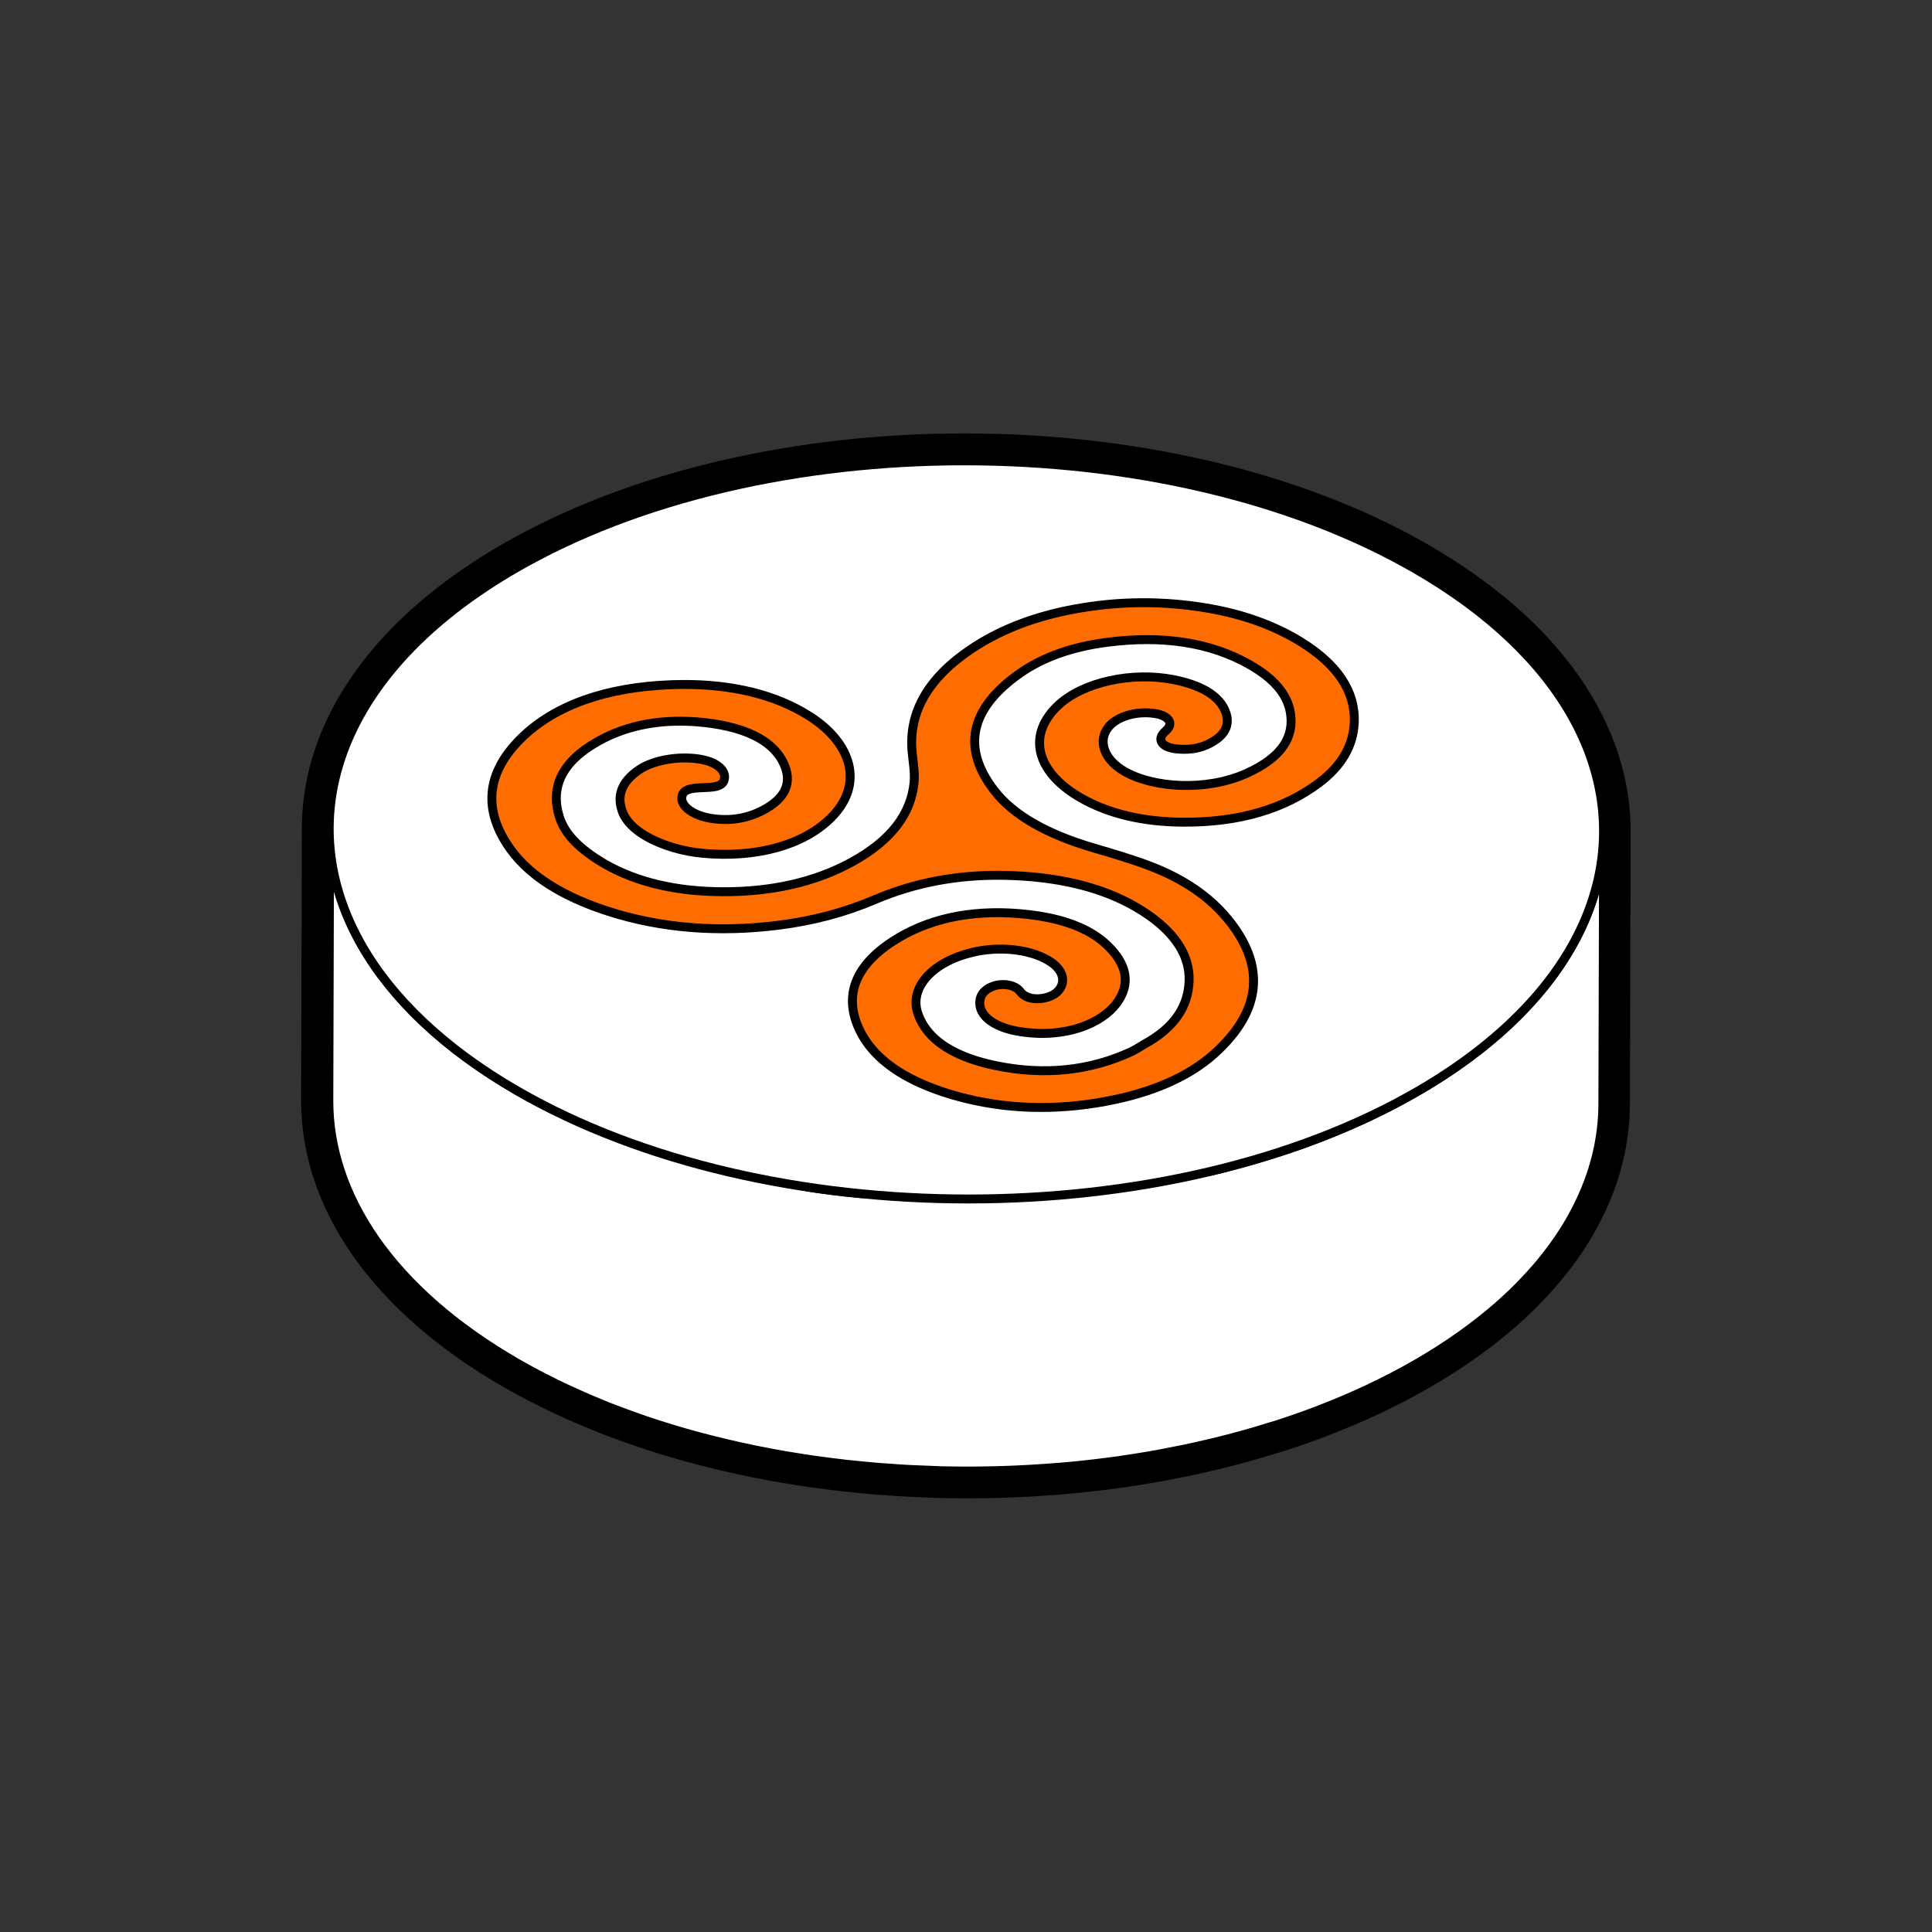
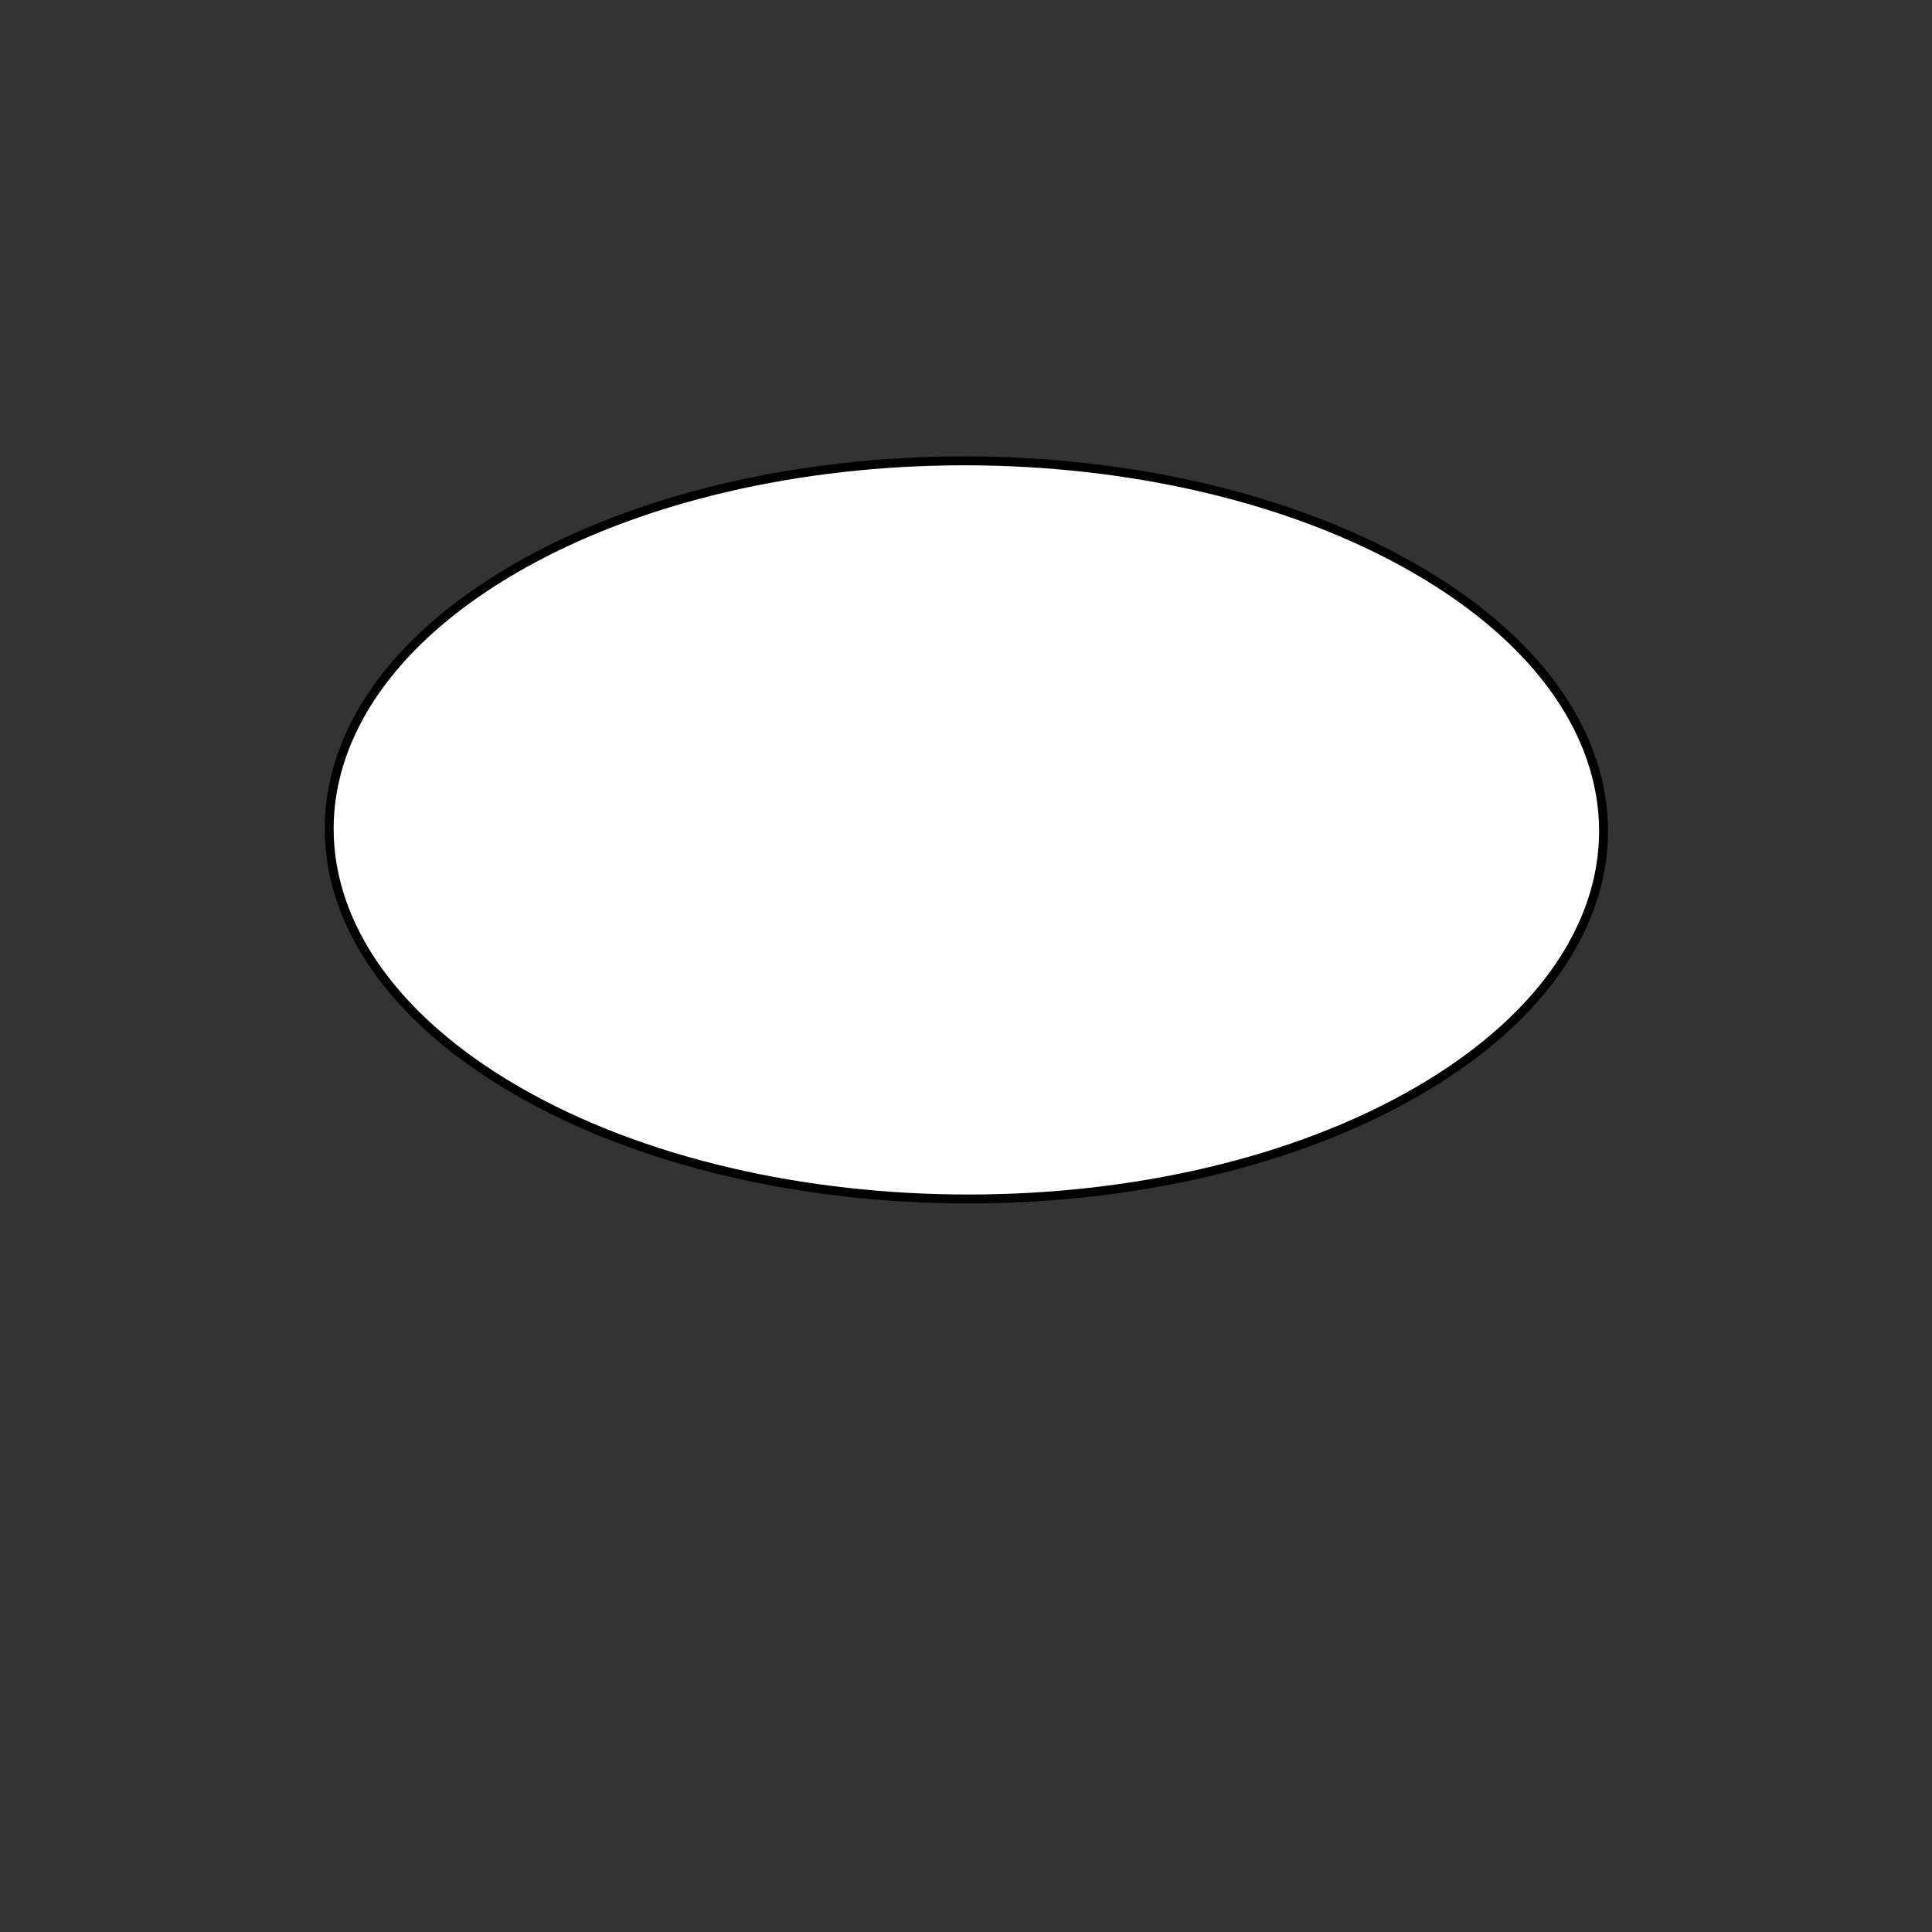
<svg xmlns="http://www.w3.org/2000/svg" id="Design" viewBox="0 0 500 500">
  <rect x="0" y="0" width="500" height="500" fill="#333333" stroke="none" />
  <defs>
    <style>
      .cls-1 {
        stroke-width: 2.31px;
      }

      .cls-1, .cls-2 {
        fill: #fff;
        stroke-linecap: round;
        stroke-linejoin: round;
      }

      .cls-1, .cls-2, .cls-3 {
        stroke: #000;
      }

      .cls-4 {
        isolation: isolate;
      }

      .cls-2 {
        stroke-width: 14.17px;
      }

      .cls-3 {
        fill: #ff6d00;
        stroke-miterlimit: 10;
        stroke-width: 2.31px;
      }
    </style>
  </defs>
-   <path class="cls-2" d="M366.32,147.23c-64.61-37.3-169.02-37.3-233.21,0-26.41,15.35-41.9,34.62-46.47,54.59,0,0,0,0,0,0-.12.52-.23,1.03-.33,1.55-.04.21-.08.42-.11.62-.07.35-.13.7-.19,1.04-.01.07-.03.14-.04.2-.02.14-.04.28-.06.42-.1.66-.2,1.32-.29,1.98,0,.06-.02.12-.03.18,0,.08-.02.15-.03.22-.03.24-.04.47-.06.71-.06.61-.12,1.22-.16,1.83,0,.09-.02.18-.02.27-.02.27-.03.55-.04.82,0,.08,0,.16-.01.23-.01.26-.03.52-.04.78,0,.04,0,.09,0,.13-.01.46-.02.93-.02,1.39,0,0,0,.02,0,.03v.04s0,0,0,0l-.2,70.46c-.07,24.6,16.17,49.24,48.68,68.01,1.94,1.12,3.93,2.21,5.94,3.26.67.35,1.36.68,2.03,1.02,1.36.69,2.72,1.38,4.11,2.04.82.39,1.66.76,2.5,1.14,1.27.58,2.55,1.16,3.84,1.72.9.39,1.82.76,2.73,1.13.88.36,1.74.74,2.63,1.09.45.18.92.35,1.37.52.57.22,1.15.44,1.72.65,1.7.64,3.41,1.26,5.13,1.85.4.14.79.28,1.18.42,2.08.71,4.18,1.38,6.3,2.03.52.16,1.05.31,1.58.47.91.27,1.81.55,2.73.81.96.27,1.92.53,2.89.79.28.08.56.16.85.23,2.14.57,4.3,1.11,6.47,1.63.42.1.83.2,1.25.29,1.91.44,3.82.87,5.75,1.27.27.06.54.1.8.16.31.06.63.12.94.19,2.26.45,4.53.88,6.82,1.27.23.04.45.07.68.11,2.36.4,4.73.77,7.11,1.11.02,0,.04,0,.06,0,2.61.37,5.24.7,7.88,1,.63.07,1.27.12,1.91.19,2.01.21,4.01.42,6.03.58.05,0,.1.01.16.02.92.08,1.84.12,2.76.19,1.69.12,3.38.25,5.08.34,1.09.06,2.19.09,3.29.14,1.58.07,3.15.14,4.73.19.13,0,.26.01.39.02,2.17.05,4.34.08,6.52.08.34,0,.67,0,1.01,0,2.31,0,4.61-.04,6.92-.1.37,0,.74-.02,1.11-.03.45-.01.89-.02,1.34-.04,1.86-.06,3.71-.15,5.56-.25.4-.02.8-.05,1.2-.07,2.36-.14,4.72-.3,7.08-.49.08,0,.17-.02.25-.02,1.4-.12,2.8-.24,4.19-.38.8-.08,1.6-.18,2.4-.26.57-.06,1.14-.12,1.71-.19,2.29-.26,4.57-.55,6.84-.87.33-.05.66-.1.99-.15,1.99-.29,3.98-.6,5.95-.93.58-.1,1.16-.19,1.74-.3.47-.08.93-.15,1.4-.24.82-.15,1.63-.33,2.45-.48,1.44-.27,2.88-.55,4.31-.85,1.17-.24,2.33-.5,3.49-.77,1.41-.31,2.81-.63,4.21-.97,1.16-.28,2.31-.58,3.46-.87,1.38-.35,2.75-.72,4.11-1.1,1.14-.32,2.28-.65,3.41-.98,1.35-.4,2.68-.8,4.02-1.22.58-.18,1.18-.35,1.75-.53.82-.27,1.63-.55,2.44-.82.5-.17,1-.33,1.49-.5,2.05-.71,4.09-1.44,6.09-2.21.37-.14.74-.29,1.11-.44,1.7-.66,3.38-1.34,5.05-2.04.51-.21,1.01-.42,1.52-.64,1.96-.84,3.89-1.71,5.8-2.61.23-.11.45-.22.67-.33,1.7-.81,3.38-1.65,5.04-2.51.49-.25.98-.51,1.46-.76,1.85-.98,3.68-1.98,5.46-3.02.78-.46,1.56-.91,2.32-1.38.01,0,.02-.02.04-.02.9-.55,1.79-1.1,2.67-1.66.26-.17.52-.34.78-.5.62-.4,1.23-.8,1.84-1.2.3-.2.59-.4.88-.59.58-.39,1.16-.79,1.73-1.19.27-.19.53-.37.79-.56.73-.52,1.46-1.05,2.17-1.57.08-.06.16-.12.24-.17.79-.58,1.55-1.18,2.31-1.77.23-.18.45-.36.68-.54.53-.42,1.06-.85,1.58-1.27.26-.21.51-.42.76-.63.5-.42.99-.84,1.48-1.26.23-.2.46-.39.68-.59.64-.56,1.27-1.13,1.88-1.69.05-.04.1-.09.15-.13,0,0,.01-.01.02-.02.86-.79,1.68-1.59,2.49-2.4.16-.16.33-.32.49-.49.78-.78,1.54-1.57,2.28-2.37.13-.14.26-.28.39-.42.7-.76,1.39-1.53,2.05-2.3.07-.08.15-.17.22-.25.7-.82,1.37-1.64,2.02-2.46.07-.09.15-.18.22-.27.08-.1.15-.2.22-.29.49-.64.98-1.27,1.45-1.91.06-.09.13-.17.19-.26.52-.72,1.03-1.44,1.52-2.17.13-.2.26-.39.39-.59.38-.57.75-1.14,1.11-1.72.12-.19.24-.37.35-.56.45-.73.88-1.46,1.3-2.2.02-.03.04-.06.05-.09.07-.12.13-.24.19-.36.31-.55.61-1.1.89-1.66.12-.23.24-.46.35-.69.26-.51.51-1.02.75-1.53.1-.21.2-.42.3-.63.33-.71.64-1.41.94-2.12.02-.05.04-.1.06-.15.28-.66.54-1.32.79-1.98.03-.08.07-.16.1-.24.03-.09.06-.18.09-.27.37-.99.71-1.99,1.02-2.98.03-.1.06-.21.09-.31.32-1.05.62-2.1.88-3.16.21-.85.4-1.7.57-2.55.03-.17.06-.33.09-.5.05-.26.09-.52.14-.78.14-.8.27-1.61.37-2.41.03-.23.07-.46.09-.69.12-.99.21-1.98.28-2.98.01-.21.02-.42.03-.63.03-.49.06-.97.07-1.46.01-.49.02-.98.02-1.46l.2-70.46c0,.12-.01.24-.01.36.23-24.72-15.99-49.51-48.66-68.37ZM86.57,226.73c.01.06.03.12.04.17-.01-.06-.03-.11-.04-.17h0ZM87.46,230.2c.04.15.08.3.13.45-.04-.15-.08-.3-.13-.45ZM88.08,232.24c.06.19.12.37.19.56-.06-.19-.13-.37-.19-.56ZM90.14,237.71c.1.23.2.46.3.7-.1-.23-.2-.46-.3-.7ZM91.12,239.88c.08.17.16.33.24.5-.08-.17-.16-.33-.24-.5ZM92.75,243.08c.14.27.29.53.43.8-.15-.27-.29-.53-.43-.8ZM93.95,245.22c.17.3.35.59.53.89-.18-.3-.36-.59-.53-.89ZM95.78,248.18c.23.36.46.71.7,1.07-.24-.36-.47-.71-.7-1.07ZM97.3,250.43c.24.35.49.7.74,1.04-.25-.35-.5-.69-.74-1.04ZM98.86,252.61c.42.56.85,1.11,1.29,1.67-.44-.55-.87-1.11-1.29-1.67ZM101.11,255.47c.33.41.67.82,1.02,1.22-.35-.41-.68-.82-1.02-1.22ZM102.99,257.69c.4.45.8.91,1.21,1.36-.41-.45-.82-.9-1.21-1.36ZM105.05,259.98c.56.6,1.13,1.2,1.72,1.79-.58-.59-1.16-1.19-1.72-1.79ZM107.6,262.6c.46.46.93.92,1.4,1.37-.48-.46-.94-.91-1.4-1.37ZM126.84,277.99c-.97-.63-1.91-1.27-2.85-1.91.93.64,1.88,1.28,2.85,1.91ZM123.29,275.59c-.72-.5-1.44-1.01-2.14-1.52.7.51,1.42,1.02,2.14,1.52ZM120.34,273.48c-.88-.65-1.74-1.3-2.59-1.96.84.66,1.71,1.31,2.59,1.96ZM117.39,271.23c-.73-.58-1.45-1.16-2.16-1.74.71.58,1.43,1.16,2.16,1.74ZM114.39,268.8c-.59-.5-1.18-1-1.75-1.5.57.5,1.16,1,1.75,1.5ZM111.95,266.7c-.73-.65-1.45-1.31-2.15-1.96.7.66,1.42,1.31,2.15,1.96ZM130.76,280.46c1.03.62,2.06,1.24,3.12,1.86.02.01.04.02.06.04-.02-.01-.04-.02-.06-.04-1.06-.61-2.1-1.23-3.12-1.86ZM127.49,278.41c.79.51,1.6,1.02,2.41,1.52-.82-.5-1.62-1.01-2.41-1.52ZM367.06,282.32s.01,0,.02,0c.11-.06.21-.12.32-.19-.11.06-.21.13-.32.19,0,0-.01,0-.02,0ZM377.34,275.77l.03-.02s-.02.01-.03.02c0,0,0,0,0,0ZM382.86,271.69h0c.23-.18.46-.36.7-.55,0,0,0,0-.01.01-.23.18-.45.36-.68.54ZM385.12,269.88s0,0,0,0c.21-.17.41-.34.62-.51-.2.17-.41.34-.61.51ZM387.92,267.5s.08-.07.12-.11h0s-.08.07-.12.11ZM392.58,263.16c.06-.06.13-.12.19-.19-.06.06-.12.12-.18.18,0,0,0,0,0,0ZM395.49,260.16c.09-.1.18-.2.27-.3,0,0,0,0-.01.01-.09.09-.17.19-.26.28ZM400.04,254.86s0,0,0,0c.03-.04.06-.08.09-.12-.03.04-.06.08-.09.12ZM401.92,252.39s.07-.1.11-.14c-.03.04-.07.09-.1.13,0,0,0,0,0,.01ZM403.82,249.68c.07-.11.14-.22.22-.33,0,0,0,0,0,0-.07.11-.14.21-.21.32ZM407.94,242.77s.04-.08.07-.13c-.02.04-.04.08-.06.13h0ZM409.09,240.45c.08-.17.17-.35.25-.52,0,0,0,0,0,0-.08.17-.16.35-.25.52ZM410.28,237.81s.04-.09.05-.13c-.02.04-.04.09-.05.13,0,0,0,0,0,0ZM412.35,232.18c.03-.09.06-.19.08-.28-.03.09-.05.19-.08.28,0,0,0,0,0,0ZM414.01,225.49c.05-.28.1-.55.14-.83-.01.07-.02.14-.03.21-.04.21-.07.41-.11.62ZM414.5,222.46s0,.04,0,.05c.05-.37.09-.73.14-1.1-.01.12-.02.24-.03.36-.03.23-.06.46-.09.69ZM414.87,218.79c-.01.17-.03.34-.05.51.02-.31.05-.62.07-.94,0,.14-.01.29-.02.43Z" />
  <g class="cls-4">
-     <path class="cls-1" d="M415,215.24c0,.97-.04,1.95-.1,2.92-.01.21-.02.42-.03.63-.07.99-.16,1.98-.28,2.98-.03.23-.06.46-.09.69-.11.81-.23,1.61-.37,2.41-.05.26-.09.52-.14.78-.2,1.02-.41,2.04-.66,3.05-.26,1.05-.56,2.11-.88,3.16-.03.1-.06.21-.09.31-.31,1-.66,1.99-1.02,2.98-.06.17-.12.34-.19.51-.25.66-.51,1.32-.79,1.98-.02.05-.04.1-.06.15-.3.71-.62,1.42-.94,2.12-.1.21-.2.42-.3.62-.24.51-.5,1.02-.75,1.53-.12.23-.23.46-.35.68-.29.55-.59,1.1-.89,1.66-.08.15-.16.3-.25.45-.42.73-.85,1.47-1.3,2.2-.11.19-.23.37-.35.56-.36.58-.73,1.15-1.11,1.72-.13.2-.26.39-.39.59-.49.72-.99,1.45-1.52,2.17-.06.09-.13.17-.2.26-.47.64-.95,1.27-1.44,1.91-.15.19-.3.38-.45.57-.65.82-1.32,1.65-2.02,2.46-.07.09-.15.17-.22.26-.66.77-1.35,1.54-2.05,2.3-.13.14-.26.28-.39.43-.74.79-1.5,1.58-2.28,2.37-.16.16-.33.32-.49.49-.81.8-1.64,1.6-2.49,2.4-.05.05-.11.1-.17.15-.62.57-1.24,1.13-1.88,1.69-.22.2-.45.39-.68.59-.49.42-.98.84-1.48,1.26-.25.21-.51.42-.76.63-.52.43-1.05.85-1.58,1.28-.23.18-.45.36-.68.54-.76.59-1.53,1.18-2.32,1.77-.07.05-.15.11-.22.16-.72.53-1.44,1.06-2.18,1.58-.26.19-.53.37-.79.56-.57.4-1.15.8-1.73,1.19-.29.2-.59.4-.88.59-.61.4-1.22.8-1.84,1.2-.26.17-.52.34-.78.5-.88.56-1.76,1.11-2.67,1.66-.78.47-1.56.94-2.36,1.4-1.79,1.04-3.61,2.04-5.46,3.02-.49.26-.97.51-1.46.77-1.66.86-3.34,1.7-5.04,2.51-.23.11-.45.22-.67.33-1.9.9-3.84,1.76-5.79,2.61-.5.22-1.01.43-1.52.64-1.67.7-3.35,1.38-5.05,2.04-.37.14-.74.29-1.11.44-2.01.77-4.04,1.5-6.1,2.21-.5.17-.99.34-1.49.5-1.39.47-2.79.92-4.2,1.36-1.33.42-2.67.83-4.01,1.22-1.13.33-2.27.66-3.42.98-1.36.38-2.73.74-4.1,1.09-1.15.3-2.31.59-3.47.87-.33.08-.66.15-1,.23,0-3.38.02-6.83.03-10.31l.03-9.93c0-.15,0-.3,0-.45.69-.18,1.37-.38,2.03-.59.1-.03.22-.06.32-.09.1-.03.19-.07.29-.1.61-.2,1.21-.41,1.8-.63.12-.05.25-.09.37-.14.7-.27,1.39-.56,2.07-.87.19-.08.37-.17.55-.26.5-.23.99-.47,1.48-.72.21-.11.42-.22.63-.33.49-.26.97-.54,1.45-.82.12-.07.24-.13.35-.2.04-.03.09-.06.13-.08.37-.22.73-.46,1.08-.69.18-.12.36-.23.53-.34.53-.36,1.04-.72,1.55-1.1.36-.27.7-.54,1.03-.81.11-.09.21-.18.31-.27.22-.19.43-.37.64-.56.04-.04.08-.07.12-.11.05-.05.09-.09.14-.14.34-.32.67-.65.98-.98.04-.05.09-.09.13-.14.33-.36.65-.73.94-1.1.03-.04.07-.08.1-.12.04-.05.08-.11.12-.16.2-.25.38-.51.56-.77.06-.08.12-.16.17-.24.22-.33.43-.67.62-1.01,0-.02.02-.03.03-.05.03-.06.06-.12.09-.18.14-.26.27-.52.4-.78.05-.11.1-.22.15-.33.11-.25.21-.49.31-.74.03-.07.06-.13.09-.2.01-.03.02-.06.03-.09.13-.35.25-.7.35-1.06.02-.06.03-.11.04-.17.08-.3.16-.61.22-.92.01-.05.03-.1.04-.15.01-.07.02-.13.03-.2.05-.25.09-.5.12-.76.02-.11.03-.22.04-.33.04-.36.07-.71.09-1.08,0-.11,0-.23.01-.34,0-.14,0-.28,0-.42h0s0,0,0,0l.2-70.46c0-.1,0-.19-.01-.29,0-.2-.01-.4-.02-.59-.01-.23-.03-.45-.05-.68-.02-.2-.04-.39-.07-.58-.03-.22-.06-.45-.1-.67-.03-.19-.07-.39-.11-.58-.05-.22-.1-.44-.16-.65-.05-.19-.1-.38-.16-.57-.06-.22-.14-.43-.21-.64-.06-.19-.13-.37-.2-.56-.08-.21-.17-.42-.26-.63-.08-.18-.16-.36-.25-.54-.1-.21-.21-.42-.32-.62-.09-.18-.19-.36-.29-.53-.12-.21-.25-.41-.38-.62-.04-.07-.08-.14-.12-.21h0s-.03-.06-.05-.08c-.05-.08-.1-.15-.16-.23-.12-.18-.25-.36-.38-.54-.09-.13-.18-.26-.27-.38-.05-.06-.1-.13-.15-.19-.14-.18-.29-.36-.44-.54-.11-.13-.21-.26-.32-.39-.05-.05-.1-.11-.14-.16-.16-.18-.33-.36-.5-.54-.12-.13-.24-.27-.37-.4-.04-.04-.09-.09-.13-.13-.18-.18-.38-.37-.57-.55-.14-.13-.27-.27-.41-.4-.04-.03-.08-.07-.11-.1-.21-.19-.43-.38-.65-.56-.15-.13-.3-.26-.45-.39-.03-.02-.06-.05-.09-.07-.24-.2-.5-.39-.75-.59-.16-.12-.31-.25-.48-.37-.02-.01-.04-.03-.06-.04-.3-.22-.61-.43-.92-.65-.15-.1-.29-.21-.45-.32,0,0-.02-.01-.03-.02-.48-.33-.98-.65-1.5-.97-.39-.24-.79-.48-1.19-.71-.74-.43-1.5-.84-2.28-1.24-.23-.12-.48-.23-.72-.35-.25-.12-.51-.25-.76-.37-.3-.14-.59-.29-.9-.42-.32-.14-.64-.27-.96-.41-.44-.19-.88-.38-1.33-.56,0,0,0,0,0,0-.03-.01-.07-.02-.1-.04-.03-.01-.06-.02-.09-.03-.35-.14-.72-.26-1.08-.4-.44-.16-.88-.33-1.33-.48-.09-.03-.17-.06-.26-.08-.36-.12-.72-.23-1.08-.34-.46-.14-.91-.29-1.37-.42-.06-.02-.12-.04-.18-.06-.06-.02-.11-.03-.17-.04-.23-.06-.46-.12-.69-.18-.4-.11-.81-.22-1.22-.32-.1-.02-.19-.05-.29-.08-.16-.04-.32-.07-.48-.11-.32-.08-.64-.15-.96-.22-.35-.08-.7-.16-1.05-.24-.04,0-.08-.01-.12-.02-.24-.05-.48-.09-.72-.14-.44-.09-.9-.17-1.35-.25-.35-.06-.68-.13-1.04-.19-.4-.06-.8-.13-1.2-.19-.16-.02-.32-.05-.49-.07-.94-.13-1.87-.25-2.8-.35-.12-.01-.25-.03-.37-.04-.2-.02-.4-.03-.6-.05-.42-.04-.84-.09-1.26-.12-.32-.03-.64-.04-.96-.06-.27-.02-.54-.04-.82-.06-.14,0-.28-.02-.42-.03-.89-.05-1.78-.09-2.66-.11,0,0,0,0-.01,0-.03,0-.05,0-.08,0-.18,0-.36,0-.54,0-.26,0-.52,0-.78,0-.56,0-1.11,0-1.67,0-.29,0-.59.01-.88.02-.15,0-.29,0-.44,0-.13,0-.26,0-.4,0-.06,0-.11,0-.17,0-.41.01-.82.04-1.22.06-.35.02-.69.03-1.04.05-.31.02-.62.04-.92.06-.29.02-.57.05-.86.07-.28.02-.56.04-.84.07-.17.02-.33.02-.5.04-.03,0-.06,0-.09,0-.31.03-.62.08-.93.11-.49.05-.97.11-1.45.17-.31.04-.61.07-.92.11-.4.06-.8.13-1.2.19-.48.07-.96.15-1.43.23-.22.04-.44.06-.65.1-.03,0-.07.01-.1.02-.02,0-.05,0-.07.01-.76.14-1.53.29-2.29.44-.06.01-.11.03-.17.04-1.02.21-2.01.44-2.99.69-.11.03-.22.06-.32.09-.34.09-.67.19-1.01.28-.57.16-1.15.31-1.7.48-.21.06-.41.13-.62.2-.13.04-.27.07-.39.11-.23.07-.45.16-.68.24-.4.14-.81.26-1.21.41-.3.11-.58.22-.88.33-.34.13-.67.25-1.01.38-.3.12-.6.23-.9.36-.09.04-.19.07-.28.11-.32.13-.62.28-.93.41-.27.12-.54.23-.8.35-.16.07-.32.15-.48.22-.5.24-.99.48-1.48.73-.19.1-.39.19-.58.29-.07.04-.14.07-.21.1-.05.03-.09.05-.14.08-.53.28-1.05.58-1.57.87-.24.14-.49.27-.73.41-.08.04-.15.09-.22.14-.04.02-.08.05-.12.07-.63.38-1.24.77-1.84,1.17-.57.38-1.12.77-1.65,1.15-.13.09-.25.19-.38.28-.14.1-.27.2-.4.3-.26.2-.52.4-.77.6-.18.14-.35.29-.53.43-.16.13-.32.26-.48.39-.04.04-.08.07-.12.11-.12.1-.23.2-.34.3-.16.14-.32.28-.48.42-.08.07-.16.14-.24.21-.11.1-.2.2-.31.31-.17.16-.34.31-.5.47-.24.23-.46.47-.69.71-.16.17-.32.34-.48.51-.1.11-.21.22-.31.33,0,.01-.02.02-.03.03-.3.34-.57.68-.84,1.02-.06.07-.13.14-.19.22-.01.02-.03.04-.04.06-.07.09-.13.18-.2.26-.13.17-.25.34-.37.51-.17.24-.35.47-.51.71-.06.08-.1.17-.16.25-.04.06-.07.11-.11.17-.12.19-.24.38-.36.58-.1.17-.22.35-.32.52-.02.03-.04.06-.05.09-.1.18-.19.37-.29.56-.09.17-.19.34-.27.51-.05.11-.11.21-.16.32-.11.23-.2.46-.3.69-.1.22-.2.45-.29.67,0,0,0,0,0,0h0s0,0,0,0c-.02.05-.03.1-.05.15-.02.04-.04.08-.05.13-.05.14-.09.29-.14.43-.09.25-.18.49-.25.74-.02.07-.04.15-.06.22-.06.19-.1.39-.15.58-.05.18-.11.37-.15.55-.01.05-.02.09-.03.14-.02.1-.04.19-.06.29-.01.07-.03.13-.05.2-.01.06-.02.12-.03.18-.05.25-.09.5-.13.75-.02.14-.04.28-.06.42-.02.12-.03.23-.05.34,0,.03,0,.06,0,.09-.03.26-.05.52-.07.78,0,.07-.01.13-.02.2,0,.16-.01.32-.02.48,0,.07-.01.14-.01.2,0,.18,0,.36,0,.55,0,0,0,0,0,.01l-.03,12.14c-.97,3.56-3.02,6.84-6.27,9.8-.22.2-.45.39-.67.59-.18.16-.36.31-.55.47-.2.16-.41.32-.62.48-.07.06-.15.11-.22.17-.16.13-.32.25-.49.38-.22.17-.46.33-.7.49-.08.06-.17.12-.25.18-.16.11-.32.22-.48.33-.25.17-.51.33-.77.49-.12.08-.25.16-.37.23-.13.08-.26.17-.4.25-.55.33-1.11.66-1.7.97-.13.07-.26.13-.39.19l.06-19.47c0-.05,0-.1,0-.16,0-.19-.01-.38-.02-.57,0-.1-.01-.2-.02-.29-.02-.23-.05-.47-.09-.7,0-.05-.01-.1-.02-.15-.05-.28-.1-.56-.17-.84-.02-.08-.05-.17-.07-.25-.05-.2-.11-.39-.17-.59-.03-.1-.07-.21-.1-.31-.06-.18-.13-.36-.2-.54-.04-.1-.08-.21-.12-.31-.08-.19-.17-.38-.26-.57-.04-.08-.08-.17-.12-.25-.14-.27-.28-.54-.43-.81-.02-.04-.05-.08-.07-.11-.14-.23-.28-.46-.43-.69-.06-.09-.12-.18-.19-.27-.12-.17-.24-.35-.37-.52-.07-.1-.15-.2-.22-.29-.13-.17-.27-.34-.41-.51-.08-.09-.15-.18-.23-.27-.17-.2-.34-.39-.52-.58-.05-.06-.1-.12-.16-.17-.24-.25-.48-.49-.73-.73-.07-.07-.15-.13-.22-.2-.19-.17-.38-.35-.57-.52-.1-.09-.2-.17-.3-.25-.18-.15-.37-.3-.55-.45-.11-.08-.21-.17-.32-.25-.1-.07-.19-.15-.29-.22h0s-.05-.04-.08-.06c-.08-.06-.16-.12-.25-.18-.1-.07-.2-.14-.3-.22-.31-.21-.62-.43-.94-.63,0,0-.01,0-.02-.01-.52-.34-1.05-.66-1.59-.97,0,0-.01,0-.02-.01-.72-.42-1.47-.81-2.22-1.18-.12-.06-.24-.13-.36-.19-.08-.04-.16-.07-.23-.11-.71-.34-1.43-.66-2.17-.96-.11-.05-.22-.09-.34-.13-.06-.02-.11-.05-.17-.07-.12-.05-.25-.09-.37-.14-.43-.17-.87-.33-1.32-.48-.2-.07-.39-.14-.59-.21-.07-.02-.14-.05-.21-.07-.52-.17-1.04-.33-1.57-.48-.09-.03-.17-.05-.25-.08-.01,0-.03,0-.05-.01-.21-.06-.42-.11-.63-.17-.19-.05-.38-.1-.57-.15-.21-.05-.42-.11-.63-.17-.36-.09-.73-.17-1.09-.25-.26-.06-.51-.12-.77-.17,0,0-.01,0-.02,0-.03,0-.07-.01-.1-.02-.1-.02-.21-.04-.32-.06-.83-.16-1.66-.31-2.51-.44-.17-.03-.33-.05-.5-.08-.05,0-.09-.02-.13-.02-.03,0-.06,0-.08,0-.84-.12-1.7-.22-2.56-.3-.2-.02-.4-.04-.6-.05-.06,0-.12-.01-.18-.02-.09,0-.18-.02-.28-.03-.05,0-.11,0-.16,0-.73-.06-1.46-.11-2.2-.14-.03,0-.07,0-.1,0h0c-.42-.02-.85-.03-1.27-.04-.09,0-.18-.01-.28-.01h0c-1.52-.03-3.06-.03-4.62.03h0c-.06,0-.12,0-.18,0-.91.03-1.8.08-2.69.14-.26.02-.52.04-.78.06-.28.02-.55.04-.82.07h0c-.22,0-.43.03-.65.05-.08,0-.16.01-.24.02-.03,0-.06,0-.1.01-.07,0-.15.02-.22.02-.09,0-.19.02-.28.03-.26.03-.52.06-.77.09-.18.02-.34.05-.52.07-.3.04-.61.07-.91.11-.17.02-.33.05-.49.08-.28.04-.55.08-.82.13-.27.04-.55.08-.82.13-.16.03-.33.05-.49.08-.05,0-.1.02-.15.02-.11.02-.21.05-.31.07-.64.12-1.28.24-1.91.38-.16.03-.31.07-.46.11-.24.05-.49.11-.73.17-.21.05-.42.1-.63.15-.32.08-.63.16-.94.25-.29.08-.57.16-.85.24-.45.13-.9.26-1.34.4-.09.03-.18.05-.26.07-.15.05-.29.1-.44.15-.21.07-.42.14-.63.21-.33.11-.65.23-.97.35-.3.11-.6.22-.89.34-.2.08-.41.15-.61.23-.07.03-.14.06-.21.09-.2.08-.39.17-.59.26-.27.12-.55.24-.82.36-.25.11-.49.23-.74.35-.24.11-.47.23-.7.35-.01,0-.03.01-.04.02-.21.11-.43.21-.63.32-.32.17-.62.35-.93.52-.22.12-.45.25-.66.38-.13.08-.27.15-.4.23-.01,0-.02.01-.04.02-.54.33-1.07.67-1.59,1.02-.01,0-.03.02-.04.03,0,0,0,0-.01.01-.13.09-.25.18-.38.27-.38.27-.77.54-1.14.82-.18.14-.36.29-.54.43-.06.04-.11.09-.17.13-.1.08-.21.16-.31.24-.16.13-.31.26-.46.39-.19.16-.37.32-.56.49-.16.15-.33.28-.49.43-.21.2-.42.4-.63.6-.37.36-.73.73-1.07,1.09-.06.07-.12.13-.18.2-.05.06-.11.12-.16.18-.08.08-.14.17-.21.25-.27.3-.52.6-.76.91-.06.08-.14.16-.2.24-.02.03-.04.06-.06.08-.04.05-.08.11-.13.16-.26.34-.51.68-.74,1.02-.04.06-.08.11-.12.17-.04.05-.07.11-.1.16-.07.1-.12.2-.19.3-.14.22-.29.45-.42.67,0,0,0,0,0,.01v.02h0v-.02c-.04.06-.07.13-.11.19-.01.02-.03.04-.04.06-.02.03-.03.06-.04.08-.05.1-.11.2-.16.29h0s-.03.06-.05.09h0s0,0,0,0c-.11.22-.22.43-.32.65-.03.07-.07.14-.1.2-.07.15-.13.31-.2.46-.04.09-.08.18-.12.27-.06.13-.11.27-.16.4-.01.03-.03.06-.04.1-.03.07-.04.14-.07.21-.08.21-.15.42-.22.63-.02.07-.04.14-.06.21-.03.11-.06.21-.09.32-.08.31-.16.62-.23.92-.01.05-.03.1-.04.15,0,0,0,.01,0,.02,0,.01,0,.02,0,.04-.07.37-.13.73-.17,1.1-.01.1-.02.2-.03.3,0,.09-.02.18-.03.27-.02.2-.03.39-.03.59,0,.06-.01.13-.01.19,0,.13,0,.26,0,.39h0s0,0,0,0l-.2,70.46c0,2.88.82,5.78,2.43,8.7-.71-.35-1.41-.69-2.11-1.05-.68-.34-1.36-.67-2.03-1.02-2.01-1.05-4-2.14-5.94-3.26-27.03-15.6-42.8-35.26-47.31-55.58,0-1.95.01-3.88.02-5.8v-4.8c.02-1.04.02-2.06.02-3.08l.03-11.22c-.12.52-.23,1.04-.33,1.56-.07.34-.12.67-.18,1.01-.05.29-.11.57-.15.86-.14.86-.27,1.72-.37,2.58,0,.07-.02.15-.03.22-.11.93-.19,1.87-.25,2.8-.02.27-.03.55-.04.82-.02.38-.05.77-.06,1.15-.01.46-.02.93-.02,1.39,0,.01,0,.02,0,.03v.04s0,0,0,0h0l-.2,70.46h0c-.07,24.6,16.17,49.24,48.68,68.01,1.94,1.12,3.93,2.21,5.94,3.26.67.35,1.36.68,2.03,1.02,1.36.69,2.72,1.38,4.11,2.04.82.39,1.66.76,2.5,1.14,1.27.58,2.55,1.16,3.84,1.72.9.39,1.82.76,2.73,1.13.88.36,1.74.74,2.63,1.09.45.18.92.35,1.37.52.57.22,1.15.44,1.72.65,1.7.64,3.41,1.26,5.13,1.85.4.14.79.28,1.18.42,2.08.71,4.18,1.38,6.3,2.03.52.16,1.05.31,1.58.47.91.27,1.81.55,2.73.81.96.27,1.92.53,2.89.79.28.08.56.16.85.23,2.14.57,4.3,1.11,6.47,1.63.42.1.83.2,1.25.29,1.91.44,3.82.87,5.75,1.27.27.06.54.1.8.16.31.06.63.12.94.19,2.26.45,4.53.88,6.82,1.27.23.04.45.07.68.11,2.36.4,4.73.77,7.11,1.11.02,0,.04,0,.06,0,2.61.37,5.24.7,7.88,1,.63.07,1.27.12,1.91.19,2.01.21,4.01.42,6.03.58.05,0,.1.01.16.02.92.08,1.84.12,2.76.19,1.69.12,3.38.25,5.08.34,1.09.06,2.19.09,3.29.14,1.58.07,3.15.14,4.73.19.13,0,.26.01.39.02,2.17.05,4.34.08,6.52.08.34,0,.67,0,1.01,0,2.31,0,4.61-.04,6.92-.1.37,0,.74-.02,1.11-.03.45-.01.89-.02,1.34-.04,1.86-.06,3.71-.15,5.56-.25.4-.02.8-.05,1.2-.07,2.36-.14,4.72-.3,7.08-.49.08,0,.17-.02.25-.02,1.4-.12,2.8-.24,4.19-.38.8-.08,1.6-.18,2.4-.26.57-.06,1.14-.12,1.71-.19,2.29-.26,4.57-.55,6.84-.87.33-.05.66-.1.99-.15,1.99-.29,3.98-.6,5.95-.93.58-.1,1.16-.19,1.74-.3.47-.08.93-.15,1.4-.24.82-.15,1.63-.33,2.45-.48,1.44-.27,2.88-.55,4.31-.85,1.17-.24,2.33-.5,3.49-.76,1.41-.31,2.81-.63,4.21-.97,1.16-.28,2.31-.58,3.46-.87,1.38-.36,2.75-.72,4.11-1.1,1.14-.32,2.28-.65,3.41-.98,1.35-.4,2.68-.8,4.02-1.22.58-.18,1.18-.35,1.75-.53.82-.27,1.63-.55,2.44-.82.5-.17,1-.33,1.49-.5,2.05-.71,4.09-1.44,6.09-2.21.37-.14.74-.29,1.11-.44,1.7-.66,3.38-1.34,5.05-2.04.51-.21,1.01-.42,1.52-.64,1.96-.84,3.89-1.71,5.8-2.61.23-.11.45-.22.67-.33,1.7-.81,3.38-1.65,5.04-2.51.49-.25.98-.51,1.46-.76,1.85-.98,3.68-1.98,5.46-3.02.78-.46,1.56-.91,2.32-1.38.01,0,.02-.01.04-.02.9-.55,1.79-1.1,2.67-1.66.26-.17.52-.34.78-.5.62-.4,1.23-.8,1.84-1.2.3-.2.59-.4.88-.59.58-.39,1.16-.79,1.73-1.19.27-.19.53-.37.79-.56.73-.52,1.46-1.05,2.17-1.57.08-.06.16-.12.24-.17.79-.59,1.55-1.18,2.31-1.77.23-.18.45-.36.68-.54.53-.42,1.06-.85,1.58-1.27.26-.21.51-.42.76-.63.5-.42.99-.84,1.48-1.26.23-.2.46-.39.68-.59.64-.56,1.27-1.13,1.88-1.69.05-.04.1-.09.15-.13,0,0,.01-.01.02-.02.86-.79,1.68-1.59,2.49-2.4.16-.16.33-.32.49-.49.78-.78,1.54-1.57,2.28-2.37.13-.14.26-.28.39-.42.7-.76,1.39-1.53,2.05-2.3.07-.08.15-.17.22-.25.7-.82,1.37-1.64,2.02-2.46.07-.09.15-.18.22-.27.08-.1.15-.2.22-.3.49-.64.98-1.27,1.45-1.91.06-.09.13-.17.19-.26.52-.72,1.03-1.44,1.52-2.17.13-.2.26-.39.39-.59.38-.57.75-1.14,1.11-1.72.12-.19.24-.37.35-.56.45-.73.88-1.46,1.3-2.2.02-.03.04-.06.05-.09.07-.12.13-.24.19-.36.31-.55.61-1.1.89-1.66.12-.23.24-.46.35-.69.26-.51.51-1.02.75-1.53.1-.21.2-.42.3-.63.33-.71.64-1.41.94-2.12.02-.05.04-.1.06-.15.28-.66.54-1.32.79-1.98.03-.08.07-.16.1-.24.03-.09.06-.18.09-.27.37-.99.71-1.99,1.02-2.98.03-.1.06-.21.09-.31.32-1.05.62-2.1.88-3.16.21-.85.4-1.7.57-2.55.03-.17.06-.33.09-.5.05-.26.09-.52.14-.78.14-.8.27-1.61.37-2.41.03-.23.07-.46.09-.69.12-.99.21-1.98.28-2.98.01-.21.02-.42.03-.63.03-.49.06-.97.07-1.46.01-.49.02-.97.02-1.46h0l.2-70.46ZM219.18,308.55c-2.64-.29-5.26-.63-7.88-1-.82-.12-1.62-.26-2.44-.38.46-.07.92-.16,1.38-.24.16-.03.33-.05.5-.08.2-.04.39-.08.58-.12.43-.08.86-.17,1.29-.25.49-.1.99-.2,1.48-.31.42-.09.84-.19,1.26-.29.48-.12.96-.23,1.44-.36.41-.11.82-.22,1.23-.33.47-.13.94-.26,1.41-.4.4-.12.8-.24,1.2-.36.19-.06.38-.11.57-.17.19-.06.37-.13.56-.19.35-.12.71-.23,1.06-.35v5.18c-.61-.06-1.21-.11-1.81-.17-.61-.06-1.22-.11-1.83-.18Z" />
    <path class="cls-1" d="M413.32,228.71c-4.86,19.62-20.27,38.51-46.24,53.61-64.19,37.3-168.59,37.3-233.2,0-38.02-21.95-53.79-51.93-47.24-80.49,4.58-19.97,20.06-39.24,46.47-54.59,64.19-37.3,168.6-37.3,233.21,0,38.46,22.2,54.14,52.62,47,81.47Z" />
-     <path class="cls-3" d="M286.09,285.04c11.92-2.19,21.48-6.32,28.18-12.34,12.35-11.11,13.31-22.8,3.55-34.77-3.02-3.71-6.91-7.03-11.79-9.84-2.58-1.49-5.44-2.84-8.59-4.03-4.59-1.74-9.53-3.18-14.43-4.62-5.88-1.73-11.14-3.83-15.58-6.39-4.16-2.4-7.6-5.21-10.13-8.49-8.37-10.84-6.5-21.1,6.73-30.37,5.87-4.11,13.47-6.8,22.37-7.95,14.1-1.84,26.75-.16,37.25,5.91,5.88,3.41,9.39,7.34,10.26,12.05,1.19,6.52-2.25,11.86-11.28,15.94-10.49,4.74-24.22,3.77-31.65-.52-.3-.17-.59-.35-.87-.54-4.34-2.86-5.99-7.32-3.33-10.8,2.16-2.82,7.26-4.36,12.06-3.63,1.09.16,1.97.45,2.62.83,1.49.86,1.76,2.17.46,3.45-.35.35-.74.68-1.01,1.05-.88,1.18-.55,2.29.71,3.03.66.38,1.58.66,2.72.79,2.86.32,5.54.03,7.87-1,4.67-2.08,6.13-4.94,5.1-8.16-.75-2.39-2.52-4.31-5.1-5.81-2.24-1.29-5.09-2.26-8.44-2.93-10.84-2.15-23.37.64-29.76,6.5-8.05,7.38-6.19,16.73,4.61,23.44.34.21.68.41,1.02.61,7.18,4.14,16.15,6.26,26.45,6.33,14.74.1,26.38-3.5,35.27-10.18,6.03-4.53,8.82-9.75,9.11-15.45.39-8.11-4.26-15.15-13.86-21.07-.45-.28-.91-.55-1.37-.82-6.99-4.03-15.26-6.8-24.97-8.22-11.67-1.72-23.12-1.32-34.33,1.01-9.63,2-17.75,5.37-24.44,9.82-11.37,7.58-16.31,16.47-15.47,26.49.23,2.72.79,5.46.53,8.18-.78,8.05-5.91,14.99-16.16,20.59-9.39,5.13-20.57,7.7-33.38,7.65-11.81-.04-22.17-2.37-30.67-7.28-6.17-3.65-10.19-7.5-11.62-12.18-2.28-7.44.46-14.06,9.99-19.44,7.76-4.38,17.11-6.06,27.75-4.86,5.71.65,10.49,1.98,14.09,4.06,2.94,1.7,5.09,3.89,6.31,6.61,2.05,4.52.83,8.75-5.49,12.04-3.77,1.97-8.21,2.87-13.31,2.08-1.91-.3-3.59-.88-4.88-1.63-1.79-1.03-2.83-2.37-2.75-3.71.11-1.62,1.31-2.37,4.09-2.55,1.25-.08,2.51-.09,3.74-.22,1.97-.21,2.9-.82,3.18-1.97.36-1.47-.54-2.91-2.32-3.94-.83-.48-1.84-.86-3-1.12-5.56-1.25-12.83-.11-16.7,2.52-4.78,3.24-5.85,6.95-4.31,10.99.94,2.45,3.2,4.57,6.14,6.26,4.15,2.4,9.66,3.95,14.68,4.4,13.76,1.25,25.9-2.06,33.05-9.12,8.8-8.67,5.44-19.33-5.27-26.23-.6-.39-1.21-.76-1.83-1.12-9.26-5.35-20.93-7.64-34.08-7.17-16.99.62-30.18,5.32-38.83,13.76-9.41,9.19-9.94,18.92-2.92,28.75,2.86,3.99,6.88,7.43,11.91,10.33,3.9,2.25,8.4,4.18,13.42,5.8,13.81,4.45,28.63,5.54,44.01,3.62,9.1-1.14,17.43-3.4,24.93-6.6,10.11-4.32,21.37-6.61,34.01-6.31,13.14.31,24.48,2.91,33.51,8.12,1.28.74,2.52,1.53,3.71,2.38,6.8,4.85,10.38,10.5,10.18,16.77-.2,6.37-3.53,12.07-11.79,16.53-1.07.62-2.05,1.31-3.23,1.85-10.54,4.87-22.3,6.22-35.07,3.58-4.78-.99-8.77-2.41-11.94-4.24-4.21-2.43-6.98-5.59-8.23-9.44-2.14-6.59,3.93-13.2,14.16-15.63,6.92-1.65,14.62-.83,19.5,1.99.34.2.68.41.99.63,3.24,2.24,3.79,5.43,1.45,7.64-1.71,1.62-5.79,2.46-8.29,1.01-.52-.3-.97-.7-1.32-1.2-.44-.49-.76-.74-1.12-.95-1.77-1.02-4.53-1.09-6.61-.03-1.58.8-2.34,1.84-2.58,3.02-.5,2.44.87,4.65,3.63,6.24,1.69.98,3.91,1.72,6.53,2.14,12.16,1.96,21.41-2.28,25.12-7.25,3.87-5.17,2.59-10.24-2.28-14.98-1.3-1.27-2.79-2.37-4.45-3.33-4.87-2.81-11.19-4.35-18.32-4.95-13.14-1.1-24.16,1.52-32.87,7.19-10.02,6.53-12.52,14.25-8.74,22.55,2.17,4.77,6.12,8.77,11.69,11.99,3.83,2.21,8.43,4.05,13.73,5.52,12.48,3.45,25.31,3.76,38.41,1.35" />
  </g>
</svg>